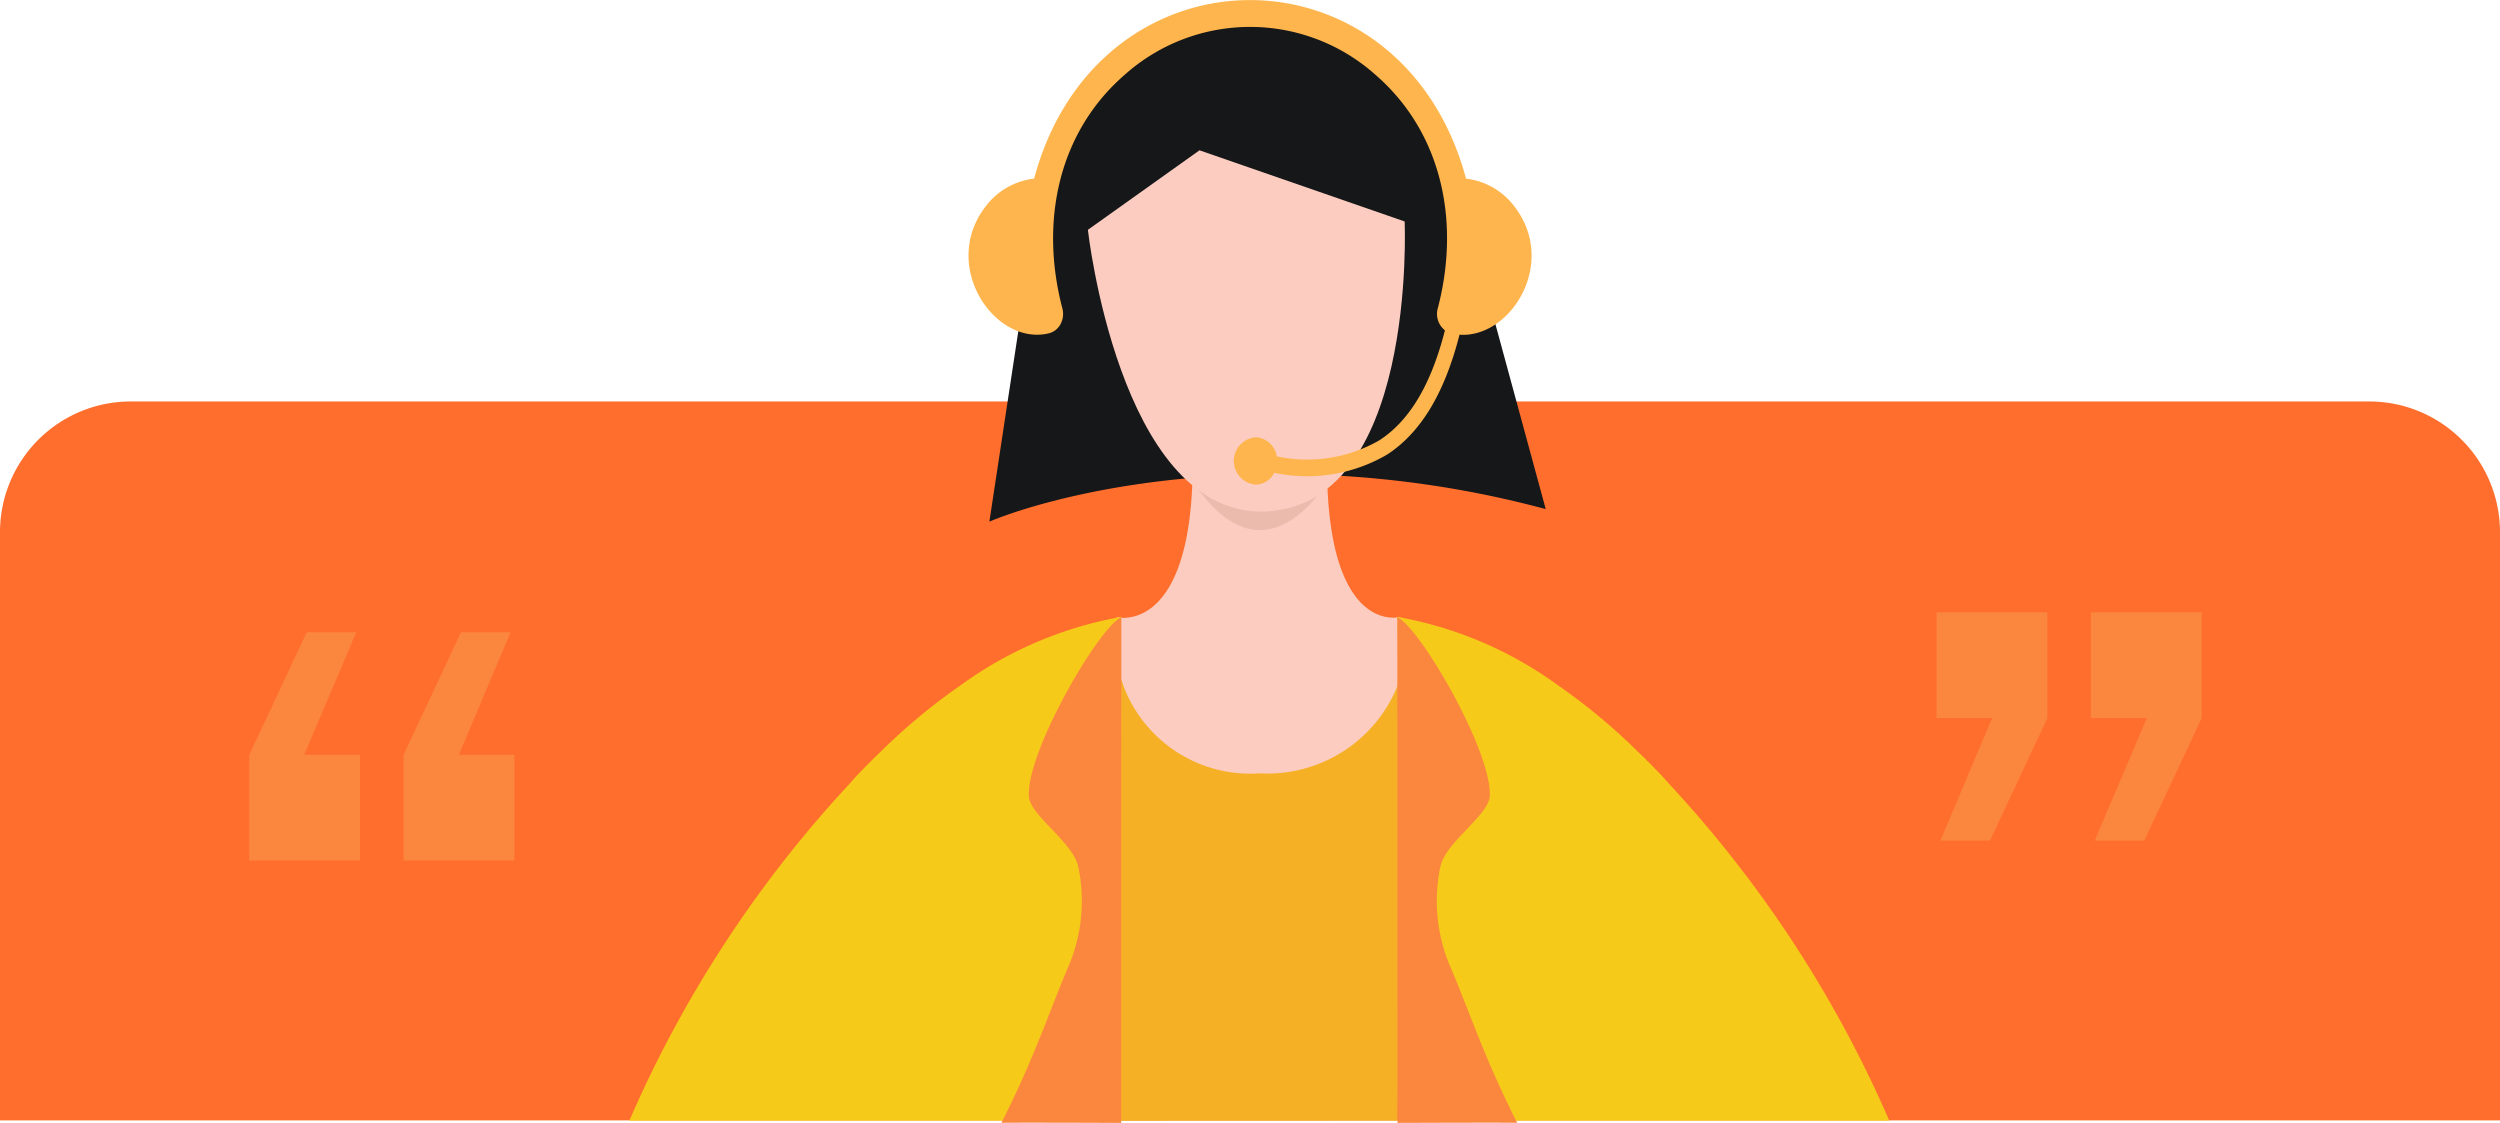
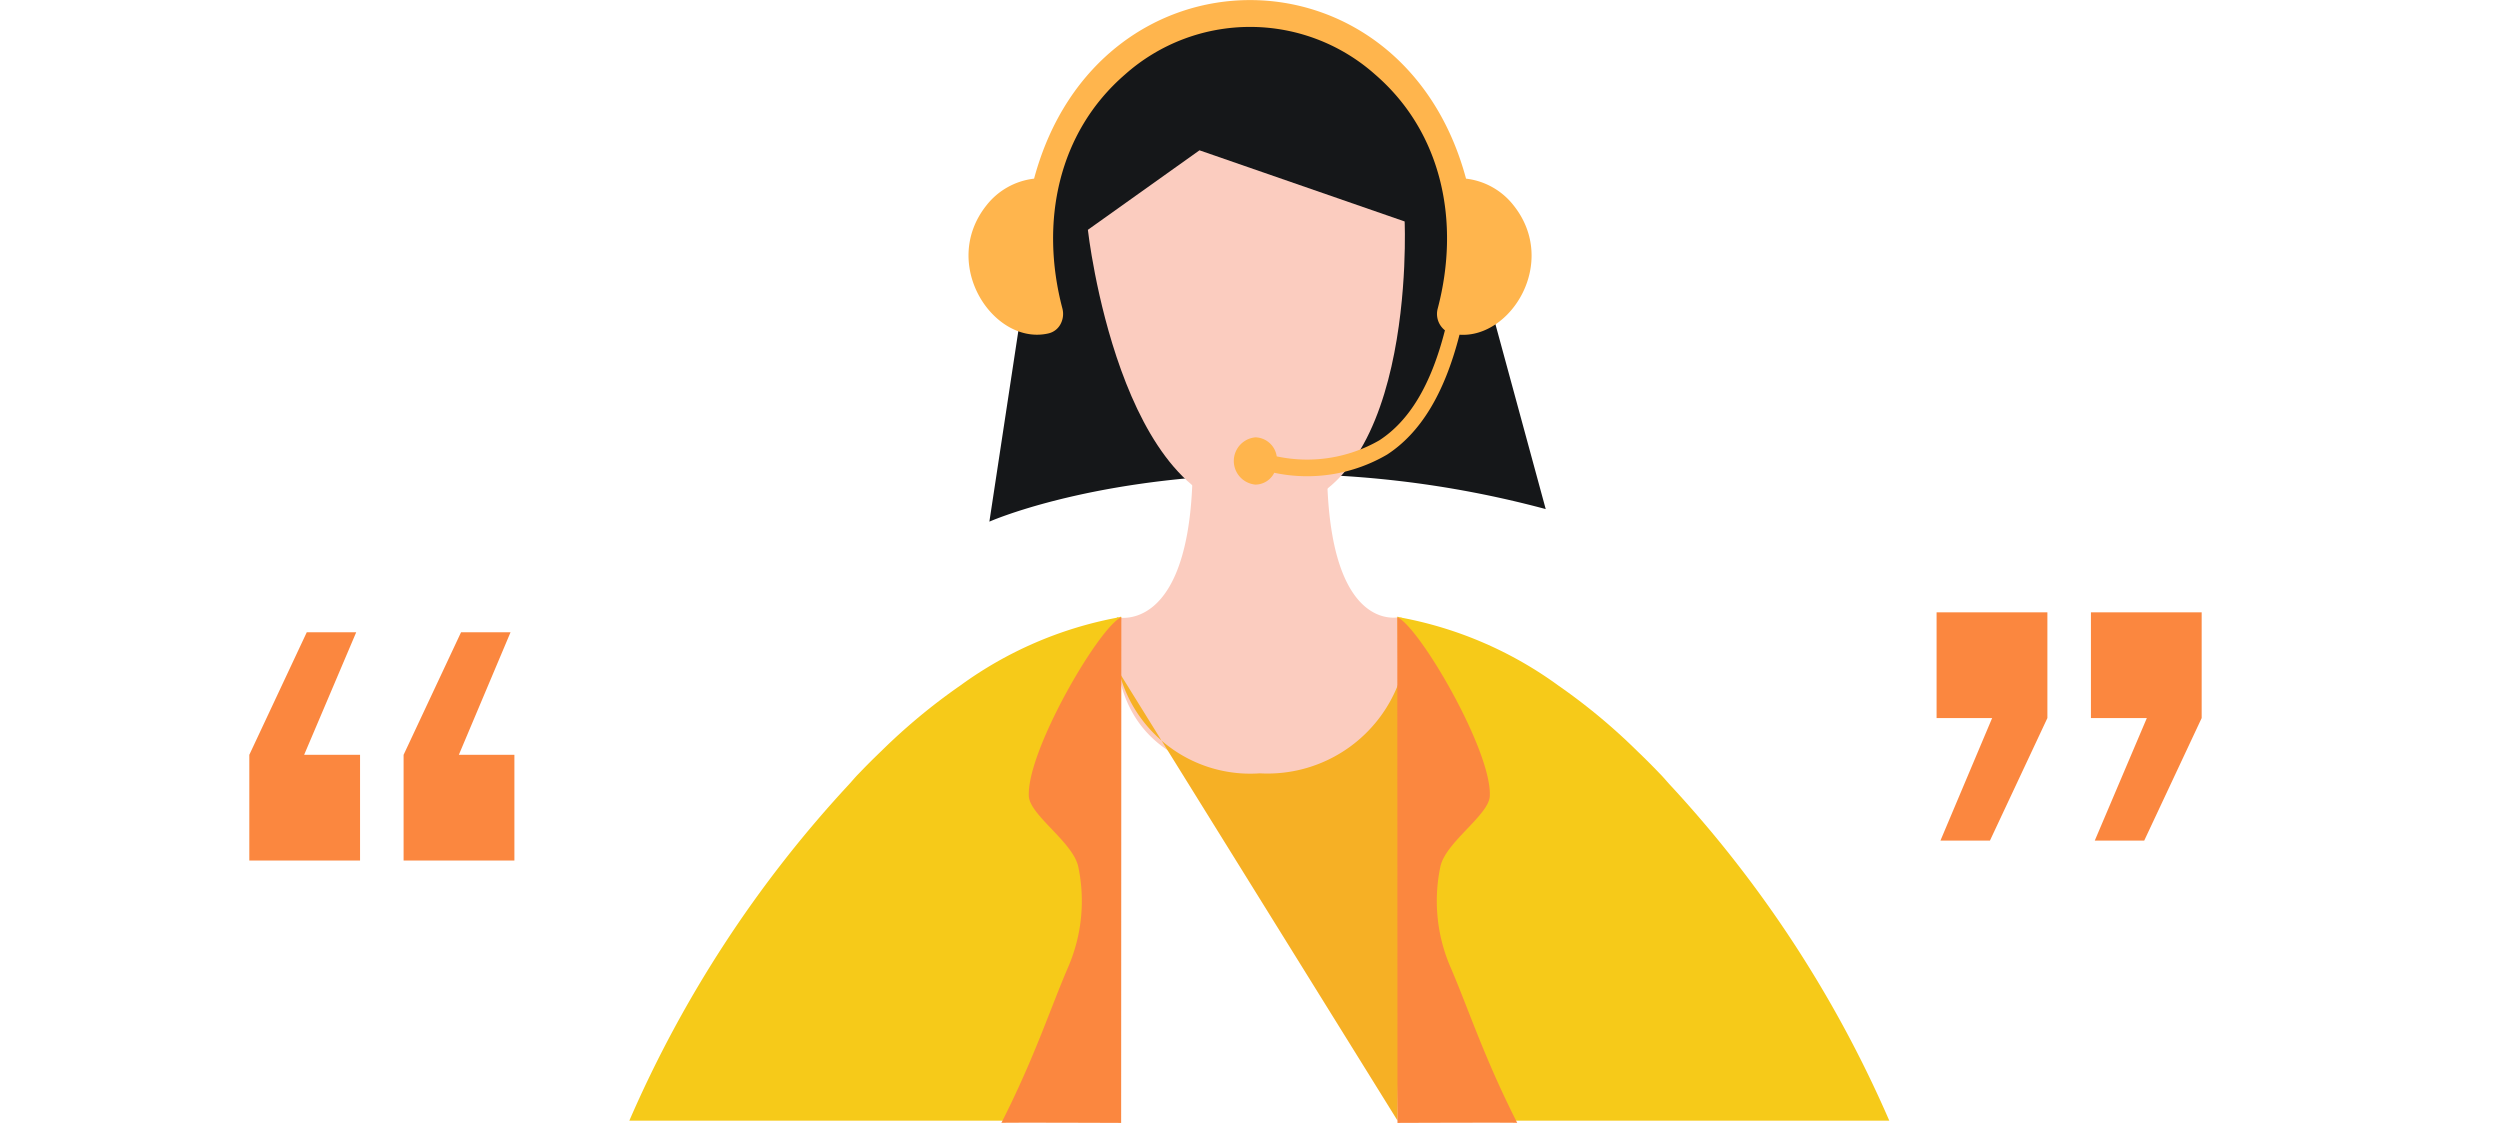
<svg xmlns="http://www.w3.org/2000/svg" width="153" height="68.724" viewBox="0 0 153 68.724">
  <defs>
    <style>.a{fill:#ff6e2d;}.b{fill:#151719;}.c{fill:#fbccbf;}.d{fill:#f6b025;}.e{fill:#ebbbae;}.f{fill:#f6ca19;}.g{fill:#fb873f;}.h{fill:#ffb54d;}</style>
  </defs>
  <g transform="translate(-1588 -487.43)">
-     <path class="a" d="M8,0H145a8,8,0,0,1,8,8V44a0,0,0,0,1,0,0H0a0,0,0,0,1,0,0V8A8,8,0,0,1,8,0Z" transform="translate(1588 512)" />
    <g transform="translate(1467.488 339)">
      <g transform="translate(165 137)">
        <g transform="translate(-6.488 11.43)">
          <path class="b" d="M45.75,18.456C41.8,5.47,35.1,7.114,32.19,7.1S22.847,10.11,19.885,18.456l-3.007,19.8s5.771-2.57,15.9-2.885a62.606,62.606,0,0,1,18.148,2.116" transform="translate(5.672 -6.331)" />
          <path class="c" d="M37.591,34.712S32.1,36.135,33.33,21.383l.112-2.008.22-3.95a24.123,24.123,0,0,1-4.1,4.913,32.975,32.975,0,0,1-4.8,1.058c1.225,14.748-4.475,13.329-4.475,13.329-.946,9.686,7.758,9.686,8.937,9.686.791,0,10.591-.451,8.363-9.7" transform="translate(10.061 3.052)" />
-           <path class="d" d="M37.383,53.657l.326-27.587A8.579,8.579,0,0,1,28.95,32.4a8.287,8.287,0,0,1-8.526-5.9,3.213,3.213,0,0,1-.127-.423v.063l.164,27.524Z" transform="translate(10.148 14.928)" />
-           <path class="e" d="M22.449,20.622h8.217s-3.764,6.679-8.217,0" transform="translate(12.548 8.85)" />
+           <path class="d" d="M37.383,53.657l.326-27.587A8.579,8.579,0,0,1,28.95,32.4a8.287,8.287,0,0,1-8.526-5.9,3.213,3.213,0,0,1-.127-.423v.063Z" transform="translate(10.148 14.928)" />
          <path class="c" d="M19.729,15.906s1.908,17.137,10.546,17.243c9.635,0,8.84-17.755,8.84-17.755L26.559,11.04Z" transform="translate(8.849 -1.841)" />
          <path class="f" d="M36.457,55.375c.007-4.059-.009-8,0-12.037,0-6.114,0-11.446.021-14.873v-.254c.021-1.968.021-3.258.042-3.6V24.53h-.042v.021c-.042,0-.085.021-.127.021h-.063a.021.021,0,0,0-.021.021,23.741,23.741,0,0,0-9.584,4.147,36.686,36.686,0,0,0-4.845,4.02c-.465.444-.931.91-1.375,1.375-.212.212-.4.444-.614.677A72.885,72.885,0,0,0,6.422,55.375Z" transform="translate(-5.907 13.21)" />
          <path class="g" d="M25.02,24.551,25.008,55.5s-7.489-.03-7.329,0c2.072-4.084,3-7.037,4.134-9.647a10.2,10.2,0,0,0,.571-6.03c-.317-1.5-2.962-3.152-3.025-4.316C19.211,32.759,23.675,25.12,25.02,24.551Z" transform="translate(5.606 13.222)" />
          <path class="h" d="M38.737,87c3.149.223,6.054-4.434,3.326-7.893a4.336,4.336,0,0,0-2.927-1.658c-3.915-14.571-22.52-14.571-26.435,0A4.336,4.336,0,0,0,9.773,79.1c-2.872,3.641.5,8.612,3.827,7.816a1.118,1.118,0,0,0,.72-.565,1.314,1.314,0,0,0,.112-.962c-1.39-5.29-.266-10.766,3.829-14.31a11.514,11.514,0,0,1,15.316,0c4.1,3.544,5.219,9.02,3.829,14.31a1.273,1.273,0,0,0,.439,1.342c-.866,3.4-2.206,5.555-4.007,6.728a8.867,8.867,0,0,1-6.288.987,1.359,1.359,0,0,0-1.3-1.165,1.452,1.452,0,0,0,0,2.893A1.305,1.305,0,0,0,27.4,95.45a9.69,9.69,0,0,0,6.908-1.115C36.32,93.024,37.8,90.67,38.737,87Z" transform="translate(12.585 -66.516)" />
          <path class="f" d="M6.485,55.375c-.007-4.059.009-8,0-12.037,0-6.114,0-11.446-.021-14.873v-.254c-.021-1.968-.021-3.258-.042-3.6V24.53h.042v.021c.042,0,.085.021.127.021h.063a.021.021,0,0,1,.021.021A23.741,23.741,0,0,1,16.26,28.74,36.686,36.686,0,0,1,21.1,32.76c.465.444.931.91,1.375,1.375.212.212.4.444.614.677A72.885,72.885,0,0,1,36.521,55.375Z" transform="translate(41.104 13.21)" />
          <path class="g" d="M17.677,24.551,17.688,55.5s7.489-.03,7.329,0c-2.072-4.084-3-7.037-4.134-9.648a10.2,10.2,0,0,1-.571-6.03c.317-1.5,2.962-3.152,3.025-4.316C23.485,32.759,19.021,25.12,17.677,24.551Z" transform="translate(29.838 13.222)" />
        </g>
      </g>
    </g>
    <path class="g" d="M9.8-37.875l-3.187,7.5h3.422v6.469H3.258v-6.469l3.516-7.5Zm9.445,0-3.164,7.5h3.4v6.469H12.7v-6.469l3.516-7.5Z" transform="translate(1600 564)" />
    <path class="g" d="M9.8-37.875l-3.187,7.5h3.422v6.469H3.258v-6.469l3.516-7.5Zm9.445,0-3.164,7.5h3.4v6.469H12.7v-6.469l3.516-7.5Z" transform="translate(1726 501) rotate(180)" />
  </g>
</svg>